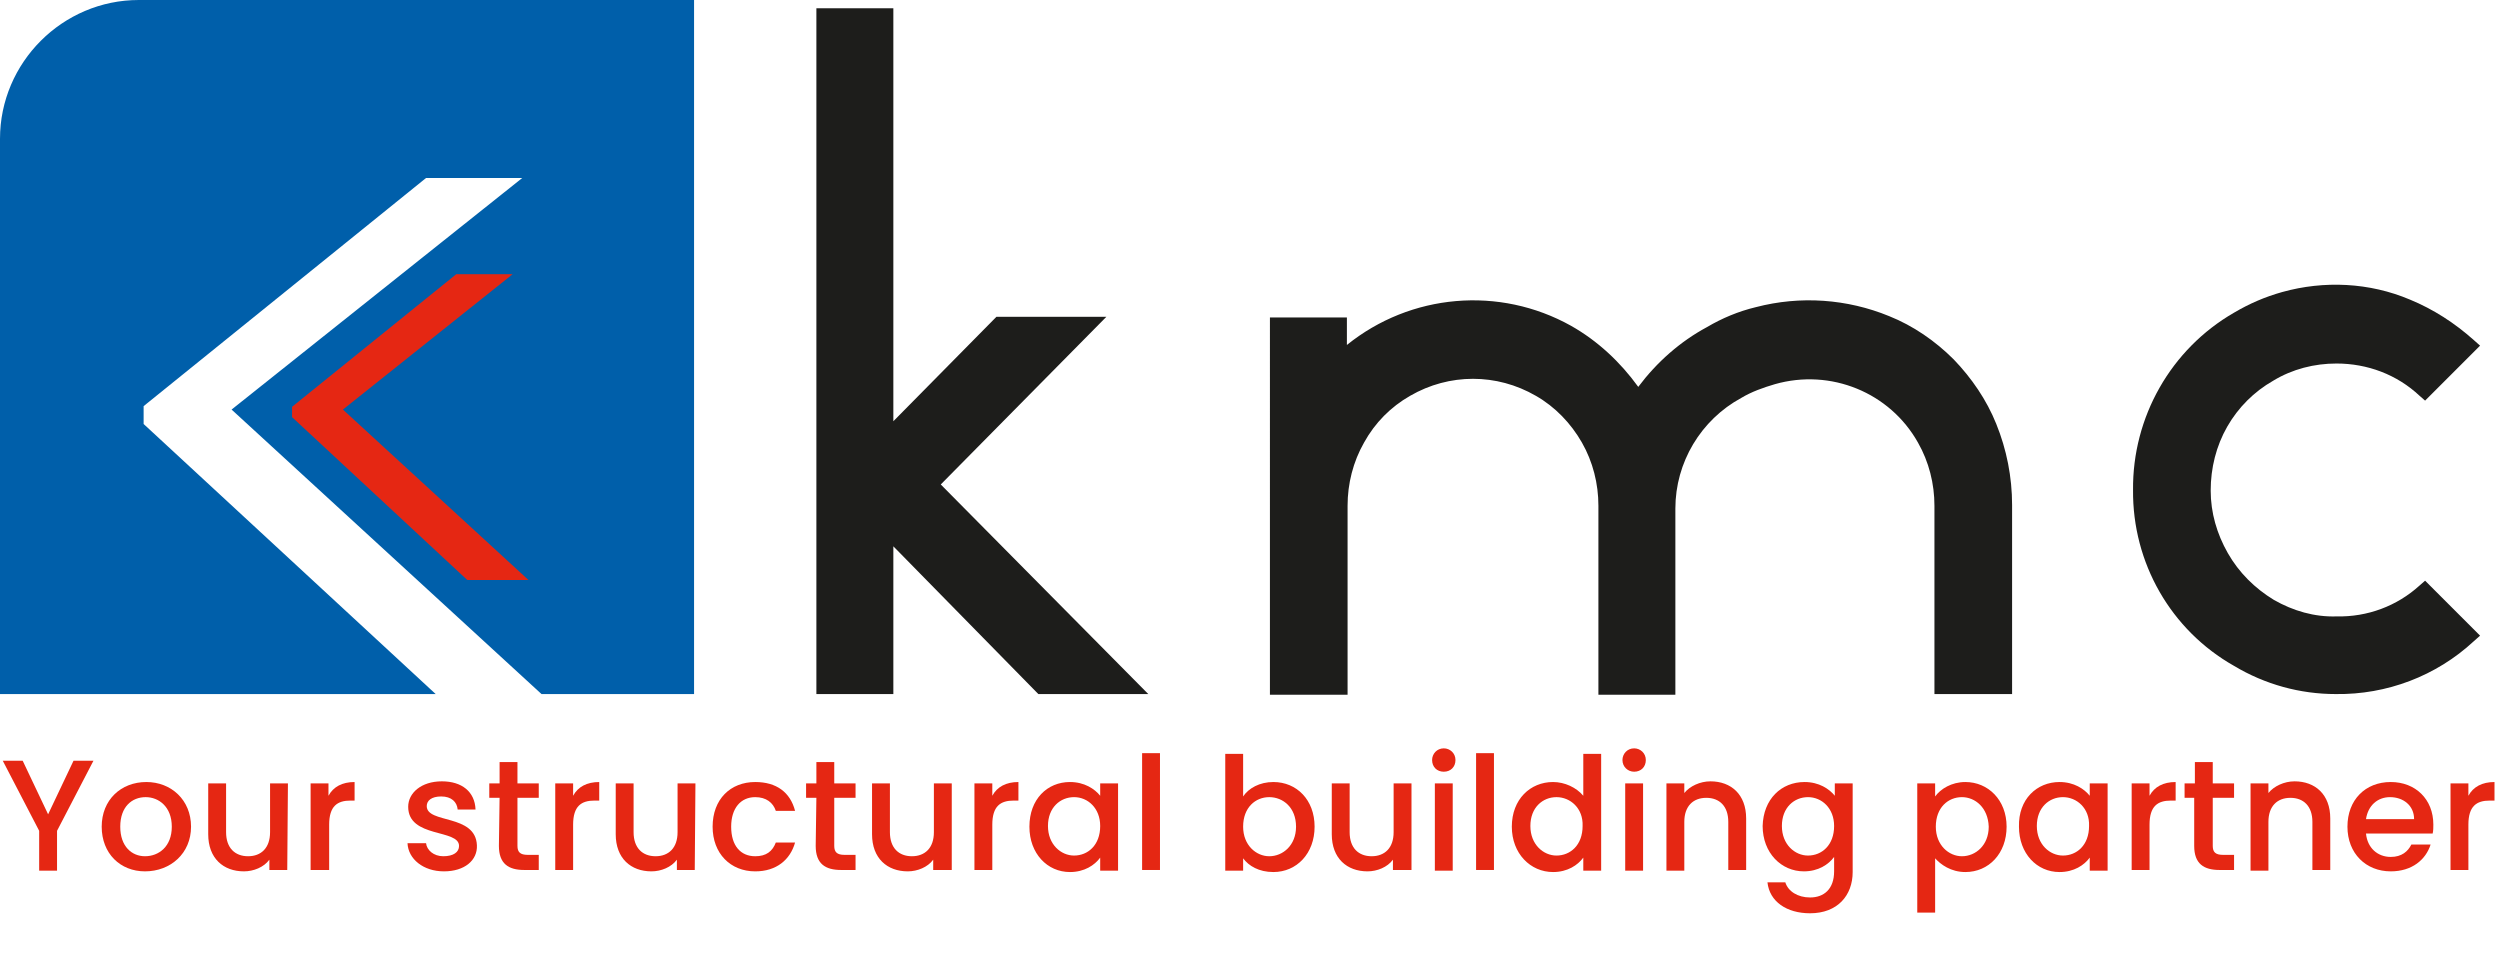
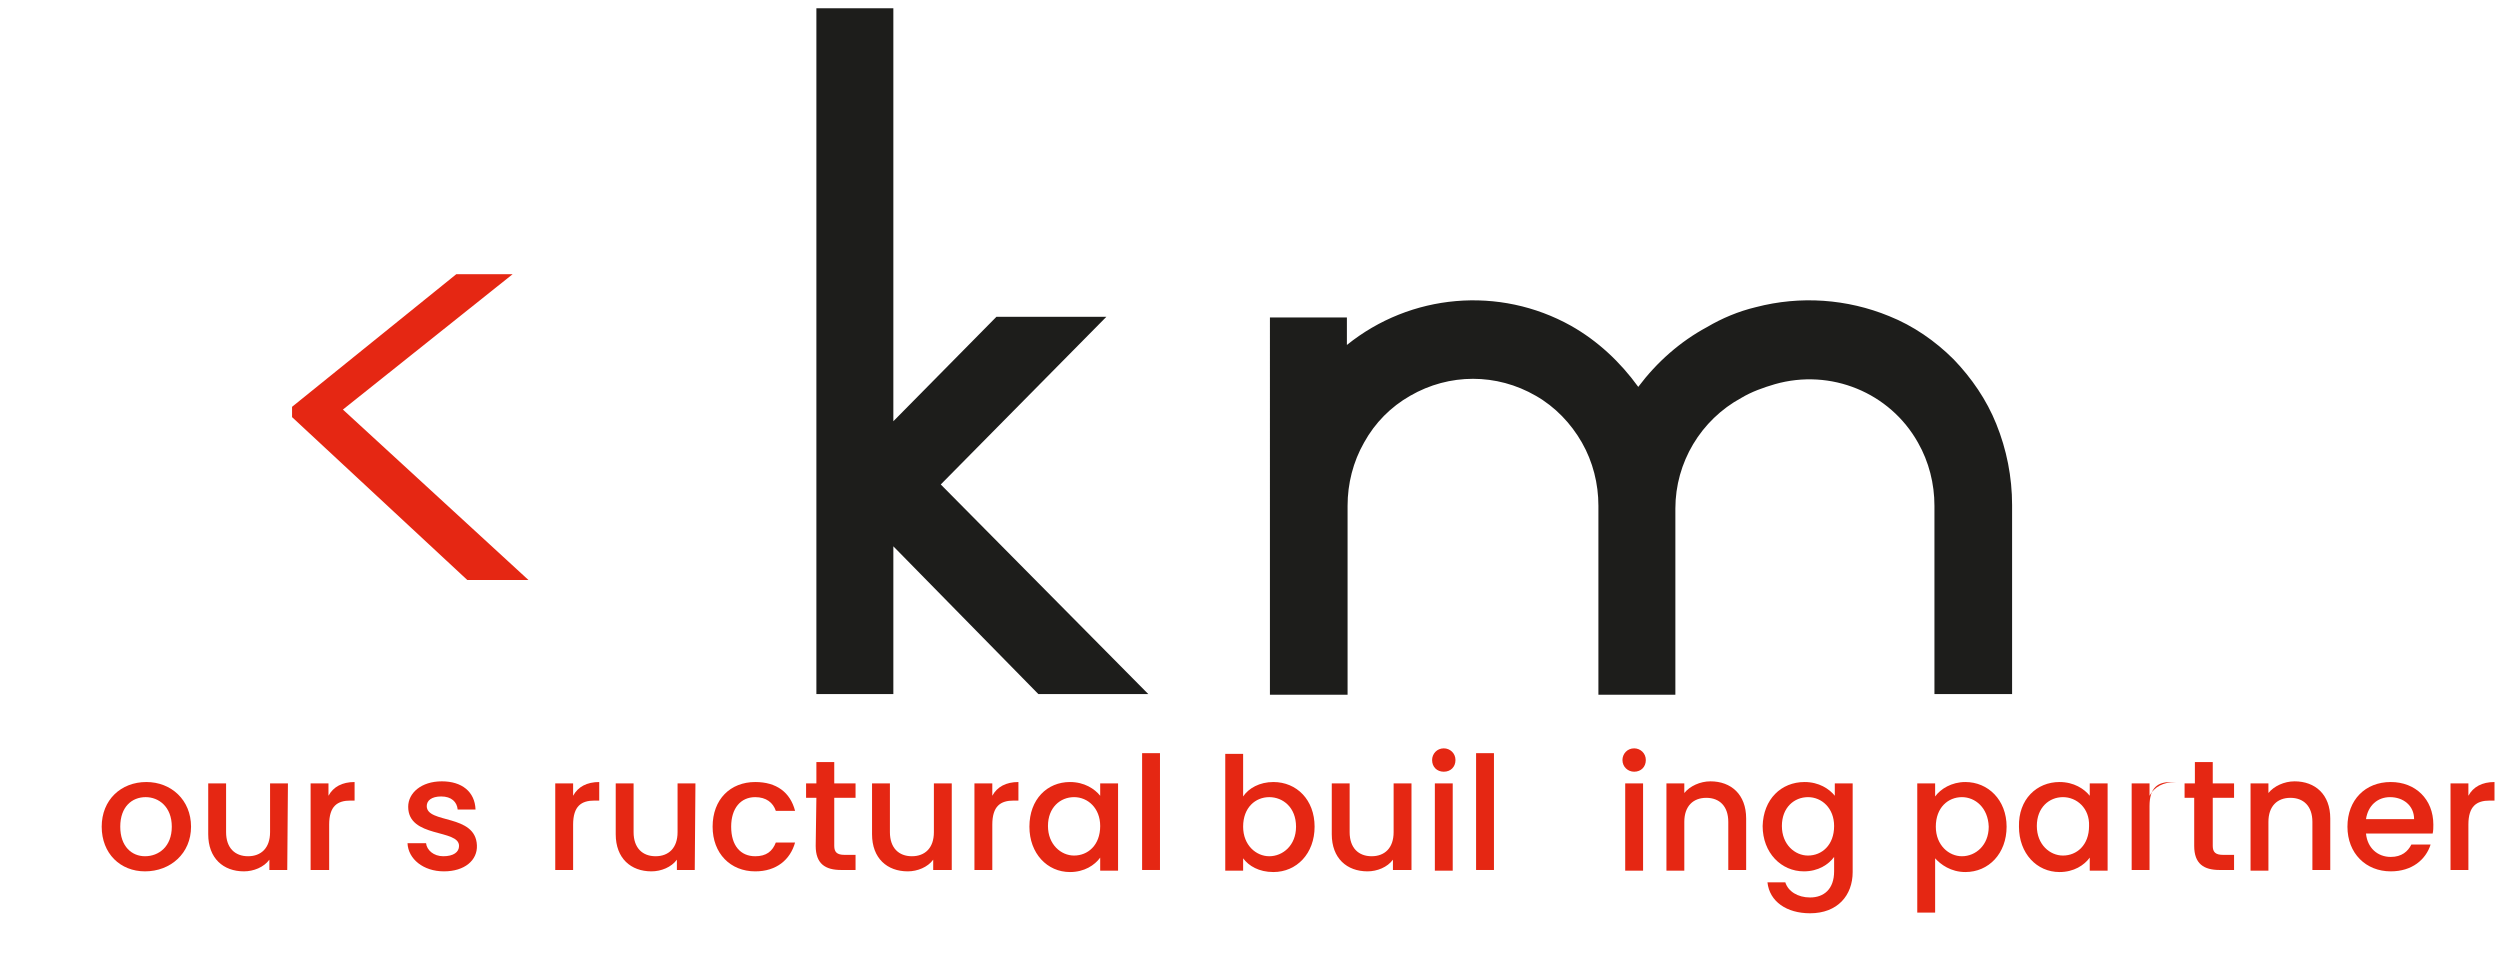
<svg xmlns="http://www.w3.org/2000/svg" version="1.1" id="Calque_1" x="0px" y="0px" viewBox="0 0 363.8 140" style="enable-background:new 0 0 363.8 140;" xml:space="preserve">
  <style type="text/css">
	.st0{fill:#1D1D1B;}
	.st1{fill:#005FAA;}
	.st2{fill:#E52713;}
</style>
  <title>kmc logo</title>
  <path class="st0" d="M151.1,101L130,79.5V101h-11.2V1.2H130v60.1l15-15.2h16l-24.1,24.4l30.2,30.5H151.1z" />
  <path class="st0" d="M292.7,101h-11.2V73.6c0-3.2-0.8-6.4-2.4-9.2c-4.1-7.3-12.7-10.8-20.8-8.5c-1.7,0.5-3.4,1.1-4.9,2  c-5.9,3.2-9.6,9.4-9.6,16.1v27.1h-11.2V73.6c0-3.2-0.8-6.4-2.4-9.2c-1.6-2.8-3.9-5.2-6.7-6.8c-5.7-3.3-12.6-3.3-18.3,0  c-2.8,1.6-5.1,3.9-6.7,6.8c-1.6,2.8-2.4,6-2.4,9.2v27.5h-11.3V46.2H196v4c9.3-7.5,22.2-8.6,32.6-2.8c3.9,2.2,7.2,5.3,9.8,8.9  c2.7-3.6,6.1-6.6,10-8.7c2.2-1.3,4.6-2.3,7.1-2.9c6.5-1.7,13.3-1.2,19.4,1.3c3.5,1.4,6.7,3.6,9.4,6.3c2.6,2.7,4.8,5.9,6.2,9.4  c1.5,3.7,2.3,7.7,2.3,11.8V101H292.7z" />
-   <path class="st0" d="M339.9,101c-5.2,0-10.3-1.4-14.8-4.1c-9.2-5.2-14.8-15-14.7-25.6c-0.1-10.6,5.5-20.5,14.7-25.8  c2.2-1.3,4.5-2.3,7-3c6.1-1.7,12.7-1.4,18.6,1.1c3.4,1.4,6.5,3.4,9.3,5.9l0.9,0.8l-8,8l-0.8-0.7c-3.3-3.1-7.6-4.7-12.1-4.7  c-3.2,0-6.4,0.8-9.2,2.5c-2.8,1.6-5.1,3.9-6.7,6.7c-1.6,2.8-2.4,6-2.4,9.3c0,3.2,0.9,6.3,2.5,9.1c1.6,2.8,3.9,5.1,6.7,6.8  c2.8,1.6,5.9,2.5,9.1,2.4c4.5,0.1,8.8-1.5,12.1-4.5l0.8-0.7l8,8l-0.9,0.8C354.5,98.4,347.3,101.1,339.9,101z" />
-   <path class="st1" d="M20.2,0C9.1,0,0,9.1,0,20.2V101h63.4L20.9,61.7v-2.6L62,25.9h14L33.7,59.6L78.8,101H101V0H20.2z" />
  <path class="st2" d="M42.5,59.2l23.9-19.3h8.2L49.9,59.6l27,24.8H68L42.5,60.7V59.2z" />
  <g>
-     <path class="st2" d="M0.4,110.7h2.9l3.7,7.8l3.7-7.8h2.9l-5.3,10.2v5.8H5.7v-5.8L0.4,110.7z" />
    <path class="st2" d="M21.1,126.8c-3.6,0-6.3-2.6-6.3-6.5s2.8-6.5,6.5-6.5c3.6,0,6.5,2.6,6.5,6.5S24.8,126.8,21.1,126.8z    M21.1,124.6c2,0,3.9-1.4,3.9-4.3s-1.9-4.3-3.8-4.3c-2,0-3.7,1.4-3.7,4.3S19.2,124.6,21.1,124.6z" />
    <path class="st2" d="M41.8,126.6h-2.6v-1.5c-0.8,1.1-2.3,1.7-3.7,1.7c-3,0-5.2-1.9-5.2-5.4V114h2.6v7.1c0,2.3,1.3,3.5,3.2,3.5   s3.2-1.2,3.2-3.5V114h2.6L41.8,126.6L41.8,126.6z" />
    <path class="st2" d="M47.8,126.6h-2.6V114h2.6v1.8c0.7-1.3,2-2,3.8-2v2.7H51c-1.9,0-3.1,0.8-3.1,3.5v6.6H47.8z" />
    <path class="st2" d="M64.6,126.8c-3,0-5.2-1.8-5.3-4.1H62c0.1,1,1.1,1.9,2.5,1.9c1.5,0,2.3-0.6,2.3-1.5c0-2.5-7.4-1.1-7.4-5.7   c0-2,1.9-3.7,4.9-3.7c2.9,0,4.8,1.5,4.9,4.1h-2.6c-0.1-1.1-0.9-1.9-2.4-1.9c-1.4,0-2.1,0.6-2.1,1.4c0,2.6,7.1,1.1,7.3,5.7   C69.5,125.2,67.6,126.8,64.6,126.8z" />
-     <path class="st2" d="M72.7,116.1h-1.5V114h1.5v-3.1h2.6v3.1h3.1v2.1h-3.1v7c0,0.9,0.4,1.3,1.5,1.3h1.6v2.2h-2.1   c-2.3,0-3.7-0.9-3.7-3.5L72.7,116.1L72.7,116.1z" />
    <path class="st2" d="M83.4,126.6h-2.6V114h2.6v1.8c0.7-1.3,2-2,3.8-2v2.7h-0.7c-1.9,0-3.1,0.8-3.1,3.5   C83.4,120,83.4,126.6,83.4,126.6z" />
    <path class="st2" d="M101.1,126.6h-2.6v-1.5c-0.8,1.1-2.3,1.7-3.7,1.7c-3,0-5.2-1.9-5.2-5.4V114h2.6v7.1c0,2.3,1.3,3.5,3.2,3.5   c1.9,0,3.2-1.2,3.2-3.5V114h2.6L101.1,126.6L101.1,126.6z" />
    <path class="st2" d="M109.9,113.8c3.1,0,5.1,1.5,5.8,4.2h-2.8c-0.4-1.2-1.4-2-3-2c-2.1,0-3.5,1.6-3.5,4.3c0,2.8,1.4,4.3,3.5,4.3   c1.6,0,2.5-0.7,3-2h2.8c-0.7,2.5-2.7,4.2-5.8,4.2c-3.6,0-6.2-2.6-6.2-6.5C103.7,116.3,106.3,113.8,109.9,113.8z" />
    <path class="st2" d="M118.8,116.1h-1.5V114h1.5v-3.1h2.6v3.1h3.1v2.1h-3.1v7c0,0.9,0.4,1.3,1.5,1.3h1.6v2.2h-2.1   c-2.3,0-3.7-0.9-3.7-3.5L118.8,116.1L118.8,116.1z" />
    <path class="st2" d="M138.4,126.6h-2.6v-1.5c-0.8,1.1-2.3,1.7-3.7,1.7c-3,0-5.2-1.9-5.2-5.4V114h2.6v7.1c0,2.3,1.3,3.5,3.2,3.5   s3.2-1.2,3.2-3.5V114h2.6v12.6H138.4z" />
    <path class="st2" d="M144.4,126.6h-2.6V114h2.6v1.8c0.7-1.3,2-2,3.8-2v2.7h-0.7c-1.9,0-3.1,0.8-3.1,3.5V126.6z" />
    <path class="st2" d="M155.7,113.8c2.1,0,3.6,1,4.4,2V114h2.6v12.7h-2.6v-1.9c-0.8,1.1-2.3,2.1-4.4,2.1c-3.3,0-5.9-2.7-5.9-6.6   C149.8,116.3,152.4,113.8,155.7,113.8z M156.3,116c-2,0-3.8,1.5-3.8,4.2s1.9,4.3,3.8,4.3c2,0,3.8-1.5,3.8-4.3   C160.1,117.6,158.3,116,156.3,116z" />
    <path class="st2" d="M166.2,109.6h2.6v17h-2.6V109.6z" />
    <path class="st2" d="M185.3,113.8c3.4,0,6,2.6,6,6.5s-2.6,6.6-6,6.6c-2.1,0-3.6-0.9-4.4-2v1.8h-2.6v-17h2.6v6.2   C181.7,114.7,183.3,113.8,185.3,113.8z M184.7,116c-2,0-3.8,1.5-3.8,4.3c0,2.7,1.9,4.3,3.8,4.3c2,0,3.9-1.6,3.9-4.3   C188.6,117.5,186.7,116,184.7,116z" />
    <path class="st2" d="M205.3,126.6h-2.6v-1.5c-0.8,1.1-2.3,1.7-3.7,1.7c-3,0-5.2-1.9-5.2-5.4V114h2.6v7.1c0,2.3,1.3,3.5,3.2,3.5   s3.2-1.2,3.2-3.5V114h2.6v12.6H205.3z" />
    <path class="st2" d="M208.4,110.6c0-0.9,0.7-1.7,1.7-1.7c0.9,0,1.7,0.7,1.7,1.7s-0.7,1.7-1.7,1.7   C209.1,112.3,208.4,111.6,208.4,110.6z M208.8,114h2.6v12.7h-2.6V114z" />
    <path class="st2" d="M214.8,109.6h2.6v17h-2.6V109.6z" />
-     <path class="st2" d="M226,113.8c1.7,0,3.4,0.8,4.4,2v-6.1h2.6v17h-2.6v-1.9c-0.8,1.1-2.3,2.1-4.4,2.1c-3.3,0-6-2.7-6-6.6   C220,116.3,222.7,113.8,226,113.8z M226.5,116c-2,0-3.8,1.5-3.8,4.2s1.9,4.3,3.8,4.3c2,0,3.8-1.5,3.8-4.3   C230.4,117.6,228.5,116,226.5,116z" />
    <path class="st2" d="M236.1,110.6c0-0.9,0.7-1.7,1.7-1.7c0.9,0,1.7,0.7,1.7,1.7s-0.7,1.7-1.7,1.7   C236.9,112.3,236.1,111.6,236.1,110.6z M236.5,114h2.6v12.7h-2.6V114z" />
    <path class="st2" d="M251.5,119.6c0-2.3-1.3-3.5-3.2-3.5s-3.2,1.2-3.2,3.5v7.1h-2.6V114h2.6v1.4c0.8-1,2.3-1.7,3.8-1.7   c3,0,5.2,1.9,5.2,5.4v7.5h-2.6V119.6z" />
    <path class="st2" d="M262.6,113.8c2.1,0,3.6,1,4.4,2V114h2.6v12.9c0,3.4-2.2,6-6.2,6c-3.4,0-5.9-1.7-6.2-4.5h2.6   c0.4,1.3,1.8,2.2,3.6,2.2c2,0,3.5-1.2,3.5-3.8v-2.1c-0.8,1.1-2.3,2.1-4.4,2.1c-3.3,0-6-2.7-6-6.6   C256.6,116.3,259.2,113.8,262.6,113.8z M263.1,116c-2,0-3.8,1.5-3.8,4.2s1.9,4.3,3.8,4.3c2,0,3.8-1.5,3.8-4.3   C266.9,117.6,265.1,116,263.1,116z" />
    <path class="st2" d="M286,113.8c3.3,0,6,2.6,6,6.5s-2.6,6.6-6,6.6c-2.1,0-3.6-1.1-4.4-2v7.9H279V114h2.6v1.9   C282.4,114.8,284,113.8,286,113.8z M285.5,116c-2,0-3.8,1.5-3.8,4.3c0,2.7,1.9,4.3,3.8,4.3c2,0,3.9-1.6,3.9-4.3   C289.3,117.5,287.4,116,285.5,116z" />
    <path class="st2" d="M299.7,113.8c2.1,0,3.6,1,4.4,2V114h2.6v12.7h-2.6v-1.9c-0.8,1.1-2.3,2.1-4.4,2.1c-3.3,0-5.9-2.7-5.9-6.6   C293.7,116.3,296.4,113.8,299.7,113.8z M300.2,116c-2,0-3.8,1.5-3.8,4.2s1.9,4.3,3.8,4.3c2,0,3.8-1.5,3.8-4.3   C304.1,117.6,302.2,116,300.2,116z" />
-     <path class="st2" d="M312.8,126.6h-2.6V114h2.6v1.8c0.7-1.3,2-2,3.8-2v2.7h-0.7c-1.9,0-3.1,0.8-3.1,3.5L312.8,126.6L312.8,126.6z" />
+     <path class="st2" d="M312.8,126.6h-2.6V114h2.6v1.8c0.7-1.3,2-2,3.8-2h-0.7c-1.9,0-3.1,0.8-3.1,3.5L312.8,126.6L312.8,126.6z" />
    <path class="st2" d="M319.4,116.1h-1.5V114h1.5v-3.1h2.6v3.1h3.1v2.1H322v7c0,0.9,0.4,1.3,1.5,1.3h1.6v2.2H323   c-2.3,0-3.7-0.9-3.7-3.5v-7H319.4z" />
    <path class="st2" d="M336.5,119.6c0-2.3-1.3-3.5-3.2-3.5c-1.9,0-3.2,1.2-3.2,3.5v7.1h-2.6V114h2.6v1.4c0.8-1,2.3-1.7,3.8-1.7   c3,0,5.2,1.9,5.2,5.4v7.5h-2.6L336.5,119.6L336.5,119.6z" />
    <path class="st2" d="M347.9,126.8c-3.6,0-6.3-2.6-6.3-6.5s2.6-6.5,6.3-6.5c3.6,0,6.2,2.5,6.2,6.2c0,0.4,0,0.9-0.1,1.3h-9.7   c0.2,2.1,1.7,3.4,3.6,3.4c1.6,0,2.5-0.8,3-1.8h2.8C353,125.1,351,126.8,347.9,126.8z M344.3,119.2h7c0-2-1.6-3.2-3.5-3.2   C346,116,344.6,117.2,344.3,119.2z" />
    <path class="st2" d="M359.2,126.6h-2.6V114h2.6v1.8c0.7-1.3,2-2,3.8-2v2.7h-0.7c-1.9,0-3.1,0.8-3.1,3.5L359.2,126.6L359.2,126.6z" />
  </g>
</svg>